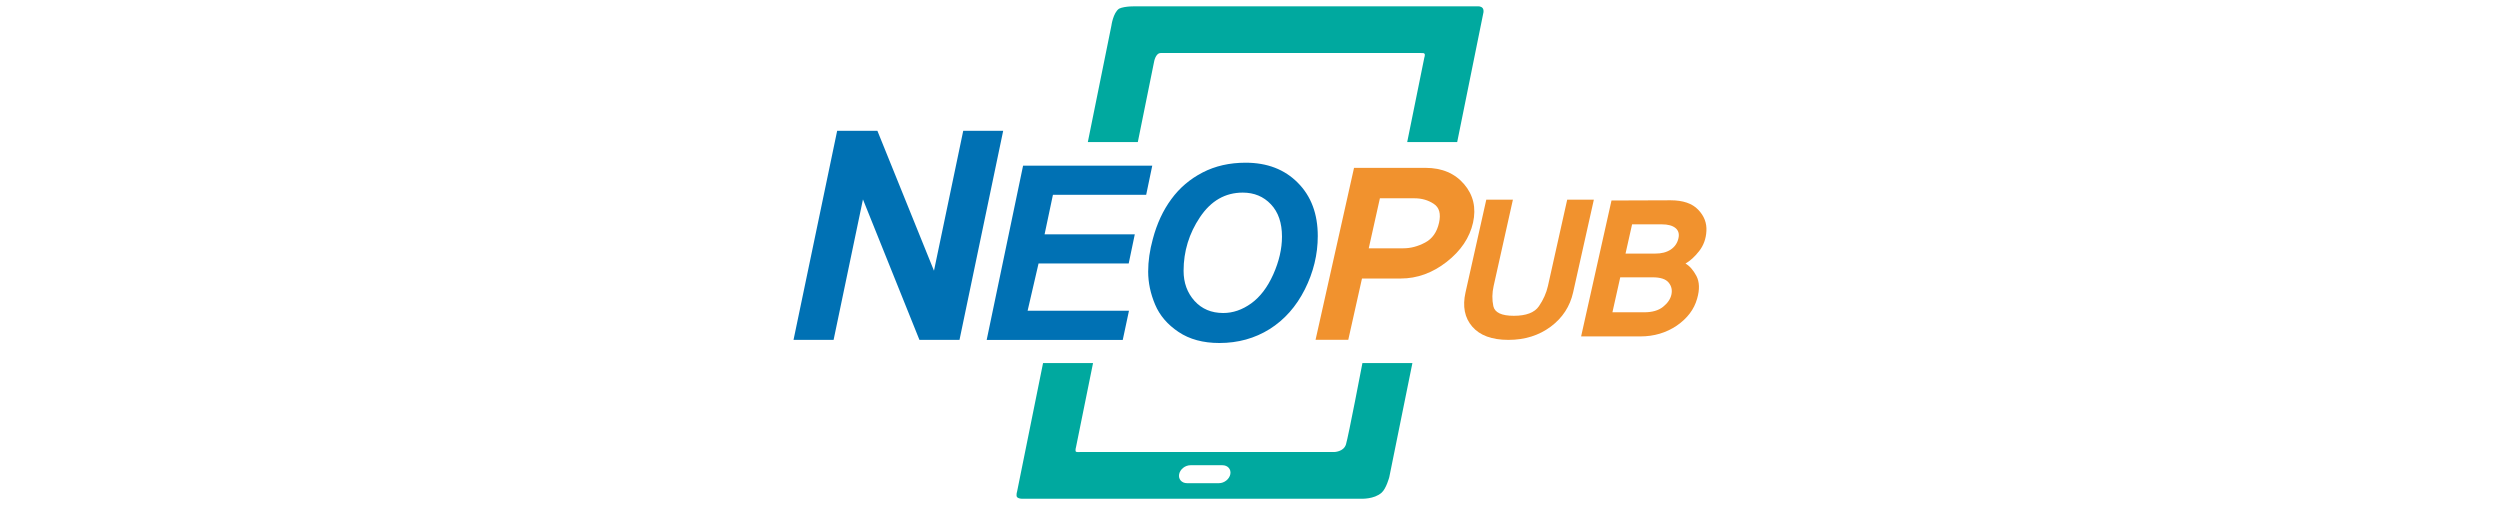
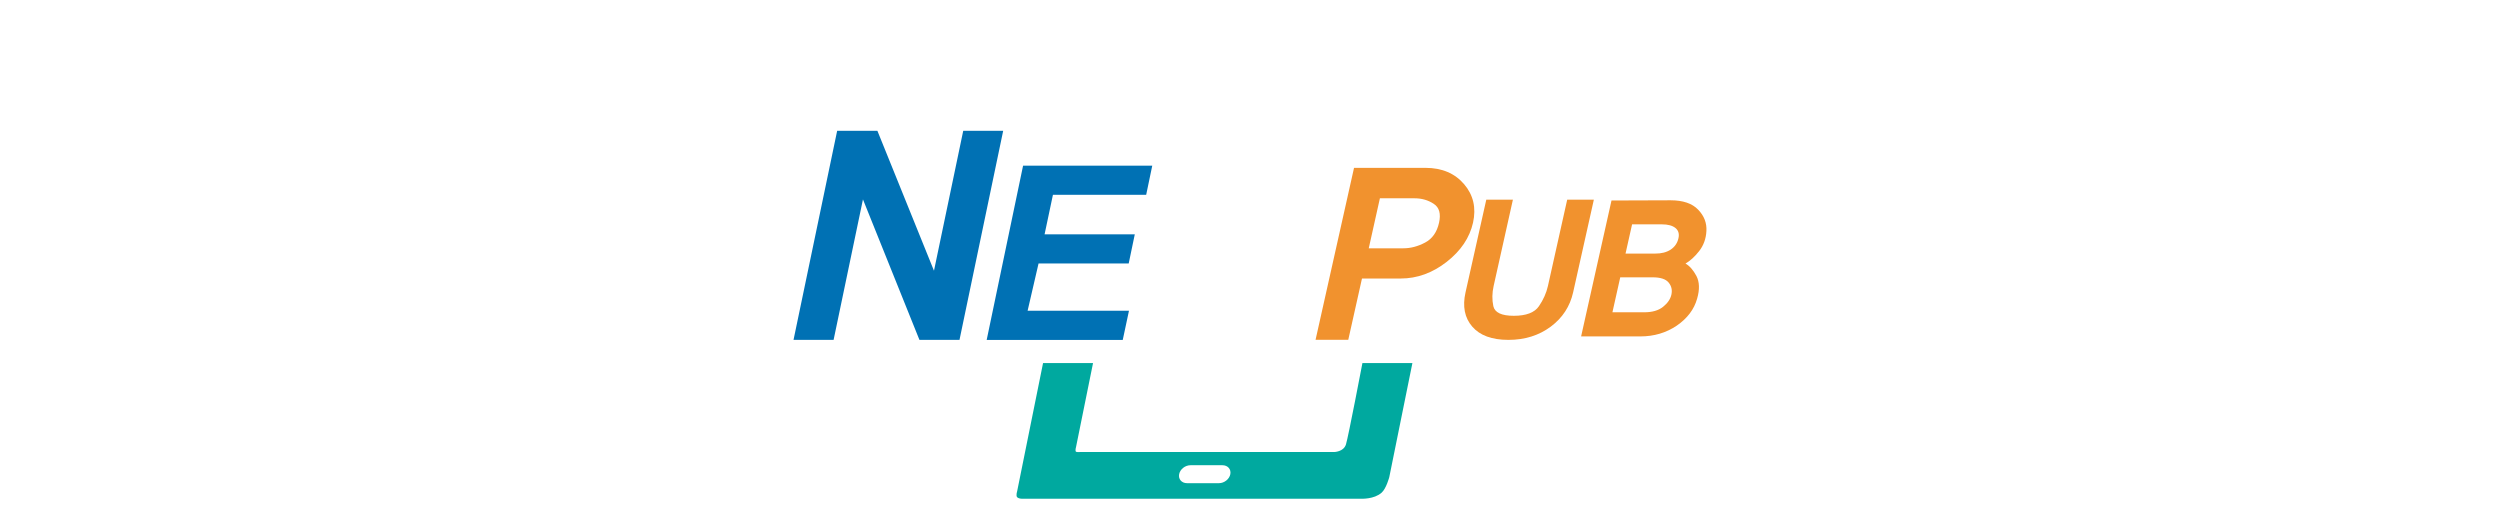
<svg xmlns="http://www.w3.org/2000/svg" version="1.1" id="Layer_1" x="0px" y="0px" width="198px" height="40px" viewBox="14 3 198 40" enable-background="new 14 3 198 40" xml:space="preserve">
  <g>
    <g>
      <path fill="#0071B4" d="M89.992,29.918h-3.173l-4.473-11.126l-2.325,11.126h-3.174l3.456-16.56h3.186l4.482,11.084l2.317-11.084    h3.164L89.992,29.918z" />
      <path fill="#0071B4" d="M92.146,29.918l2.882-13.798h10.231l-0.481,2.306h-7.385l-0.662,3.133h7.144l-0.481,2.305h-7.14    l-0.867,3.746h8.028l-0.493,2.311H92.146V29.918z" />
-       <path fill="#0071B4" d="M104.935,24.507c0-0.816,0.122-1.677,0.369-2.578c0.321-1.214,0.807-2.264,1.465-3.156    c0.652-0.892,1.48-1.597,2.477-2.112c0.999-0.516,2.134-0.775,3.406-0.775c1.707,0,3.087,0.529,4.136,1.59    c1.057,1.062,1.58,2.467,1.58,4.219c0,1.452-0.341,2.862-1.024,4.224c-0.686,1.36-1.615,2.408-2.789,3.146    c-1.173,0.732-2.498,1.101-3.979,1.101c-1.286,0-2.365-0.292-3.237-0.876c-0.872-0.584-1.491-1.305-1.855-2.17    C105.119,26.255,104.935,25.385,104.935,24.507z M107.74,24.449c0,0.947,0.289,1.74,0.866,2.383    c0.579,0.639,1.336,0.958,2.278,0.958c0.765,0,1.501-0.252,2.207-0.758c0.704-0.505,1.289-1.268,1.751-2.297    c0.458-1.027,0.691-2.024,0.691-2.997c0-1.088-0.291-1.939-0.878-2.558c-0.583-0.617-1.327-0.926-2.229-0.926    c-1.389,0-2.514,0.646-3.384,1.94C108.173,21.487,107.74,22.906,107.74,24.449z" />
      <path fill="#F1922E" d="M129.957,17.586c0.733,0.858,0.968,1.874,0.707,3.051c-0.268,1.188-0.963,2.226-2.087,3.103    c-1.125,0.877-2.339,1.318-3.637,1.318h-3.071l-1.086,4.854h-2.591l3.047-13.618h5.663    C128.198,16.295,129.223,16.728,129.957,17.586z M126.865,22.213c0.571-0.298,0.942-0.826,1.108-1.574    c0.157-0.709,0.021-1.21-0.423-1.497c-0.436-0.29-0.944-0.437-1.52-0.437h-2.742l-0.883,3.961h2.74    C125.72,22.666,126.294,22.516,126.865,22.213z" />
      <path fill="#F1922E" d="M138.59,26.164c-0.248,1.1-0.836,2.009-1.767,2.704c-0.938,0.699-2.056,1.05-3.355,1.05    c-1.312,0-2.262-0.351-2.865-1.05c-0.603-0.695-0.783-1.605-0.535-2.704l1.646-7.349h2.108l-1.526,6.837    c-0.125,0.552-0.131,1.087-0.023,1.597c0.112,0.506,0.651,0.762,1.622,0.762c0.979,0,1.647-0.256,1.99-0.762    c0.349-0.51,0.587-1.045,0.711-1.597l1.526-6.837h2.111L138.59,26.164z" />
      <path fill="#F1922E" d="M148.356,24.855c0.246,0.472,0.268,1.073,0.056,1.799c-0.238,0.854-0.781,1.564-1.614,2.138    c-0.84,0.565-1.794,0.852-2.887,0.852h-4.687l2.407-10.765l4.678-0.016c0.979,0,1.713,0.247,2.185,0.744    c0.478,0.494,0.69,1.057,0.654,1.687c-0.032,0.624-0.23,1.152-0.58,1.599c-0.346,0.442-0.708,0.768-1.077,0.981    C147.82,24.06,148.104,24.387,148.356,24.855z M145.711,27.303c0.361-0.288,0.583-0.609,0.664-0.968    c0.079-0.362,0.009-0.678-0.217-0.953c-0.226-0.281-0.65-0.418-1.271-0.418h-2.564l-0.619,2.769h2.523    C144.856,27.732,145.349,27.592,145.711,27.303z M146.32,22.768c0.323-0.217,0.53-0.518,0.614-0.903    c0.077-0.34,0-0.609-0.233-0.803c-0.239-0.194-0.595-0.294-1.079-0.294h-2.361l-0.519,2.316h2.343    C145.587,23.088,145.993,22.981,146.32,22.768z" />
    </g>
    <g>
      <path fill="#00A99F" d="M120.6,38.198c-0.189,0.6-0.947,0.603-0.947,0.603h-20.13c0,0-0.243,0.02-0.309-0.026    c-0.08-0.097,0.01-0.381,0.01-0.381l1.345-6.639H96.61l-2.054,10.163c0,0-0.112,0.354,0.006,0.463    c0.129,0.121,0.349,0.118,0.349,0.118h26.901c0,0,1.012,0.053,1.609-0.476c0.373-0.329,0.611-1.238,0.611-1.238l1.83-9.03h-3.958    C121.903,31.758,120.788,37.6,120.6,38.198z M111.442,40.557c-0.076,0.391-0.48,0.711-0.901,0.711h-2.531    c-0.419,0-0.7-0.32-0.622-0.711c0.074-0.392,0.477-0.711,0.899-0.711h2.532C111.24,39.846,111.518,40.165,111.442,40.557z" />
-       <path fill="#00A99F" d="M131.433,3.65c-0.134-0.172-0.373-0.147-0.373-0.147H104.03c0,0-0.934-0.039-1.399,0.184    c-0.476,0.328-0.609,1.347-0.609,1.347l-1.866,9.217h3.959l1.287-6.355c0,0,0.111-0.686,0.52-0.696c0.263-0.007,17.97,0,20.623,0    c0.217,0,0.231,0,0.282,0.069c0.056,0.07-0.025,0.313-0.025,0.313l-1.352,6.67h3.959l2.085-10.296    C131.491,3.955,131.519,3.76,131.433,3.65z" />
    </g>
  </g>
</svg>